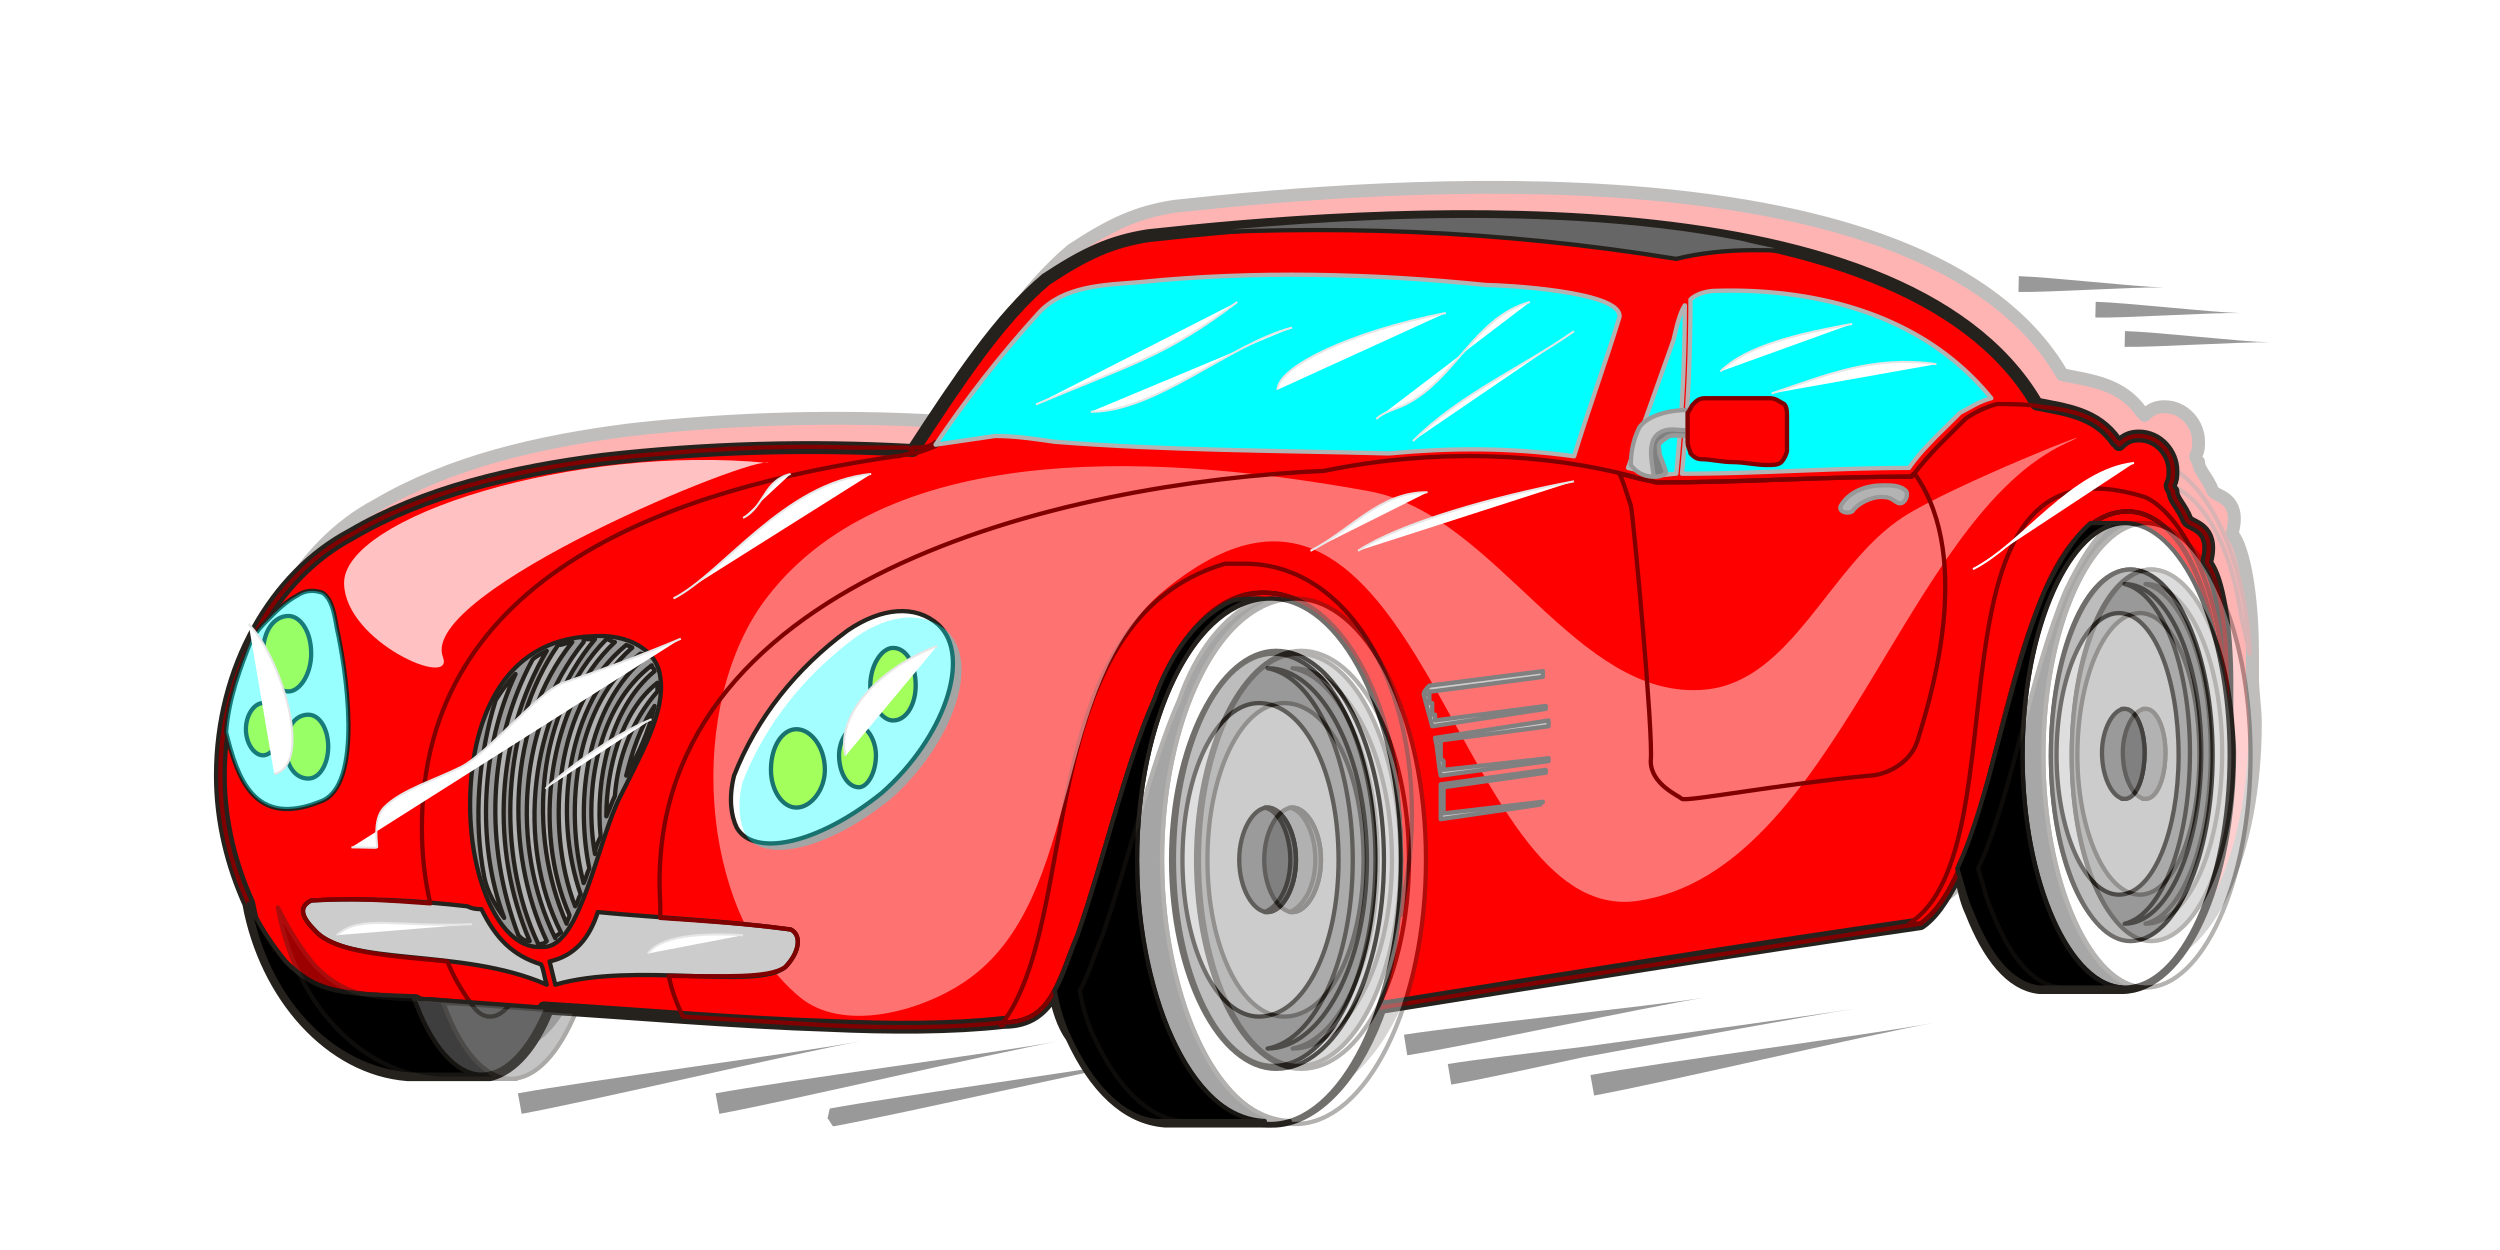
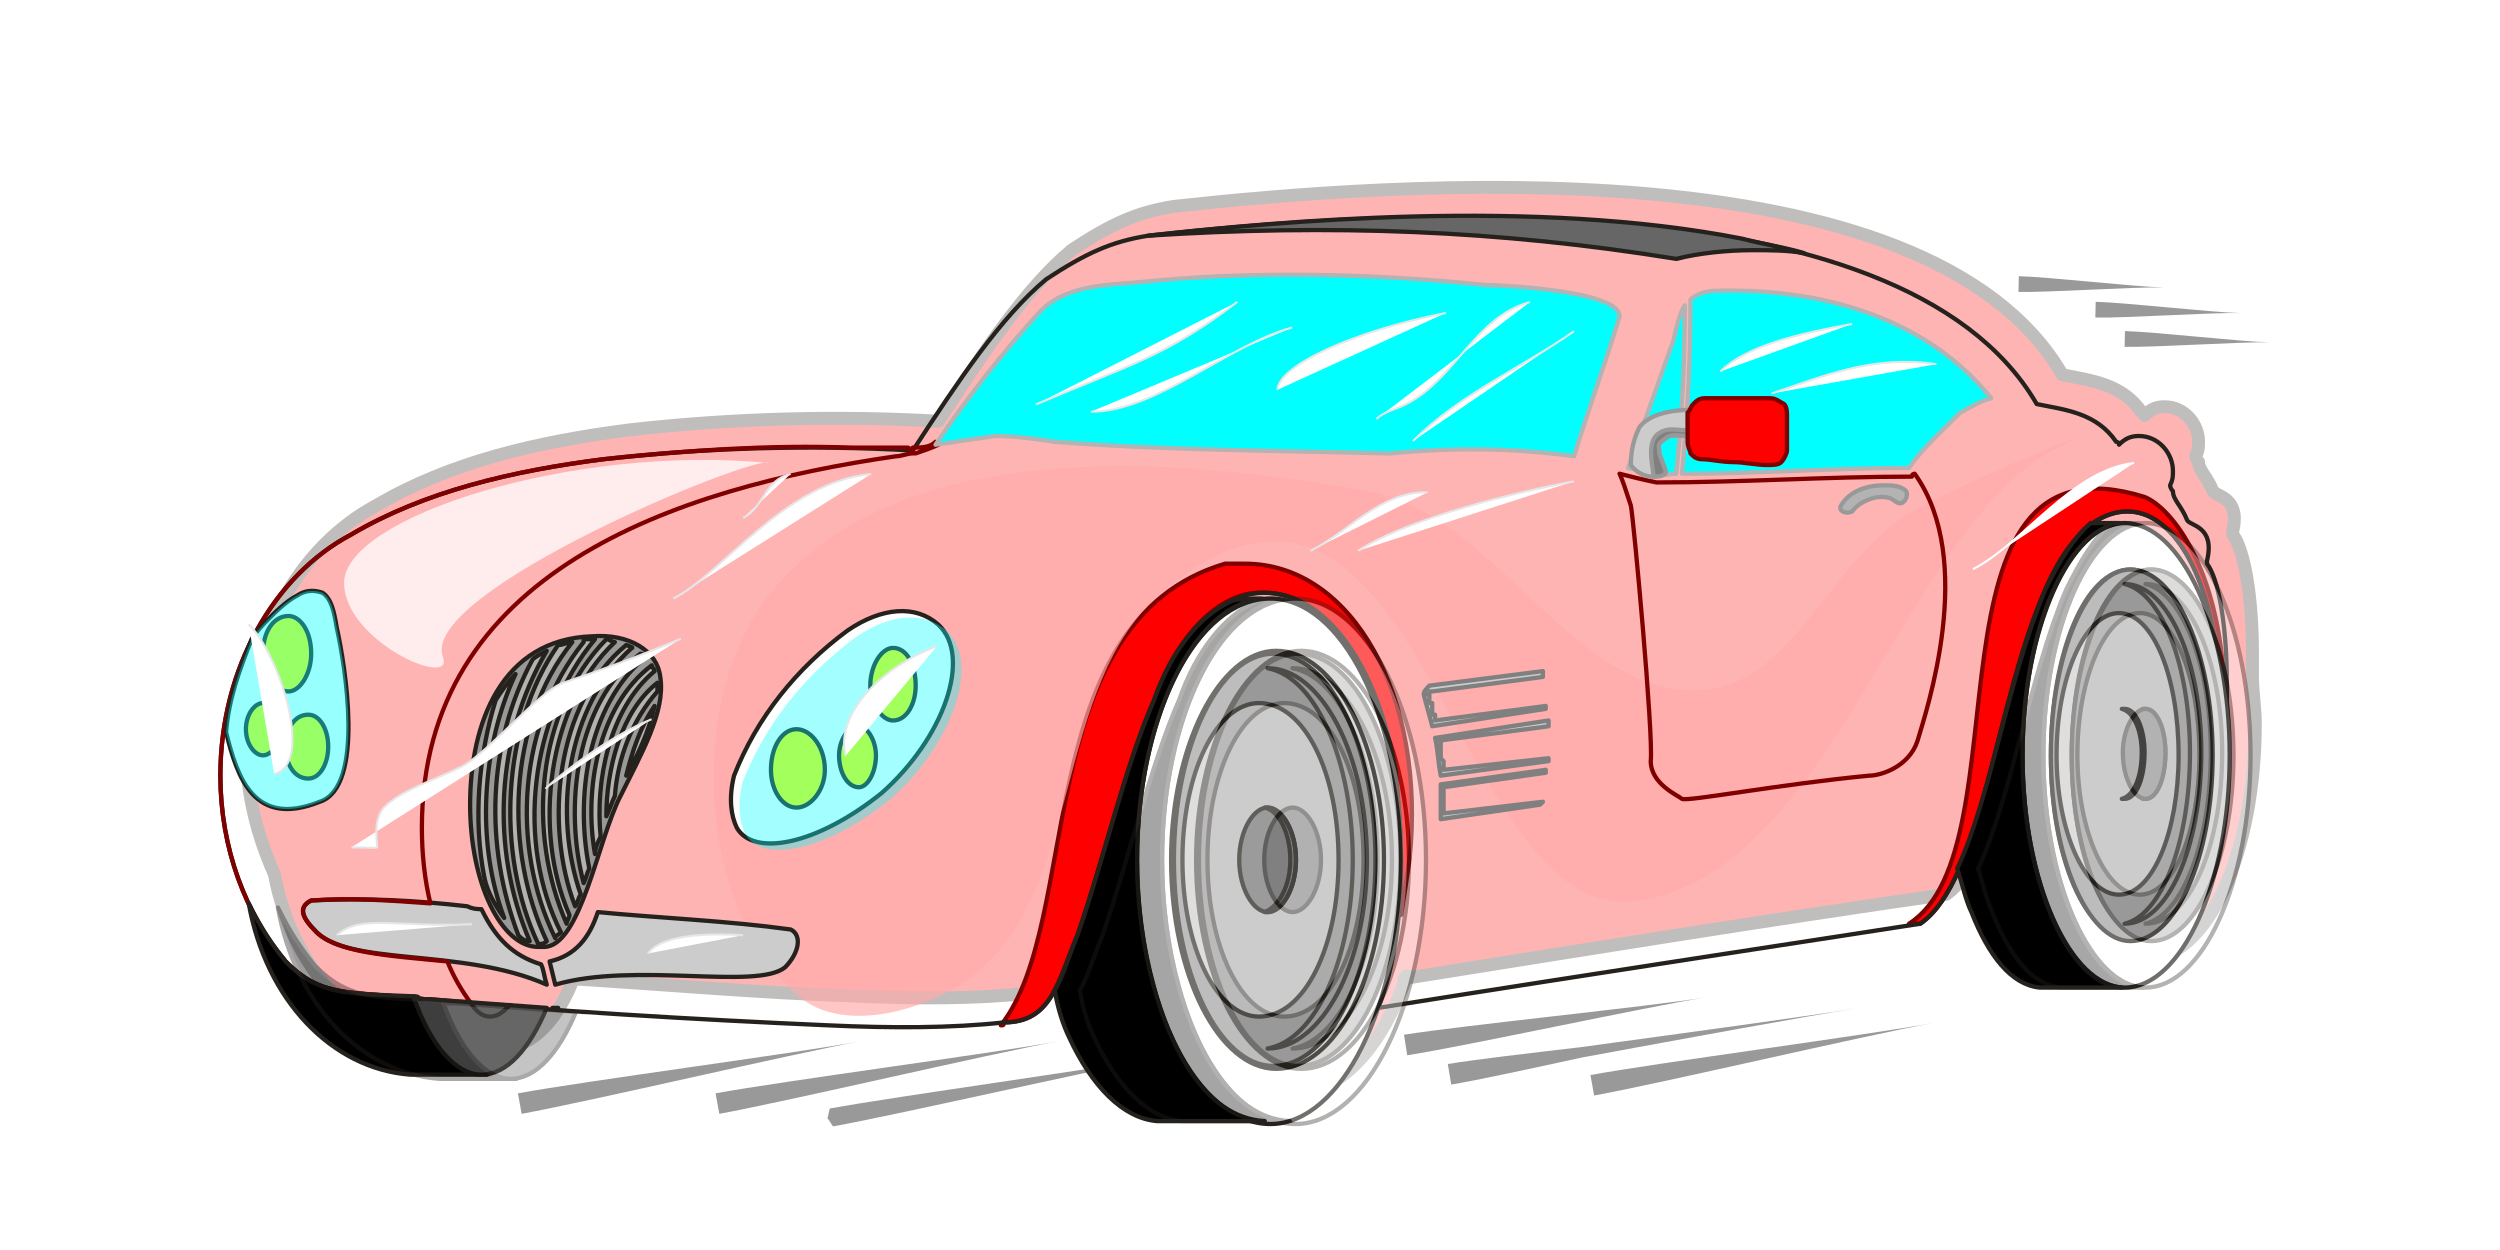
<svg xmlns="http://www.w3.org/2000/svg" viewBox="0 0 1200 600">
  <defs>
    <filter id="l" color-interpolation-filters="sRGB">
      <feGaussianBlur stdDeviation="5" result="fbSourceGraphic" />
      <feGaussianBlur stdDeviation=".01" in="SourceGraphic" result="result1" />
      <feComposite in2="result1" operator="arithmetic" in="fbSourceGraphic" k2=".5" k3=".5" result="result2" />
      <feBlend in2="fbSourceGraphic" result="result3" />
    </filter>
    <filter id="f" color-interpolation-filters="sRGB">
      <feGaussianBlur stdDeviation="2 2" result="blur" />
    </filter>
    <filter id="h" color-interpolation-filters="sRGB">
      <feGaussianBlur stdDeviation="2 2" result="blur" />
    </filter>
    <filter id="c" color-interpolation-filters="sRGB">
      <feGaussianBlur stdDeviation="5" result="fbSourceGraphic" />
      <feGaussianBlur stdDeviation=".01" in="SourceGraphic" result="result1" />
      <feComposite in2="result1" operator="arithmetic" in="fbSourceGraphic" k2=".5" k3=".5" result="result2" />
      <feBlend in2="fbSourceGraphic" result="result3" />
    </filter>
    <filter id="a" x="-.017" width="1.035" y="-.039" height="1.077" color-interpolation-filters="sRGB">
      <feGaussianBlur stdDeviation="6.994" />
    </filter>
    <filter id="m" color-interpolation-filters="sRGB">
      <feGaussianBlur stdDeviation="5" result="fbSourceGraphic" />
      <feGaussianBlur stdDeviation=".01" in="SourceGraphic" result="result1" />
      <feComposite in2="result1" operator="arithmetic" in="fbSourceGraphic" k2=".5" k3=".5" result="result2" />
      <feBlend in2="fbSourceGraphic" result="result3" />
    </filter>
    <filter id="g" color-interpolation-filters="sRGB">
      <feGaussianBlur stdDeviation="2 2" result="blur" />
    </filter>
    <filter id="k" color-interpolation-filters="sRGB">
      <feGaussianBlur stdDeviation="5" result="fbSourceGraphic" />
      <feGaussianBlur stdDeviation=".01" in="SourceGraphic" result="result1" />
      <feComposite in2="result1" operator="arithmetic" in="fbSourceGraphic" k2=".5" k3=".5" result="result2" />
      <feBlend in2="fbSourceGraphic" result="result3" />
    </filter>
    <filter id="e" color-interpolation-filters="sRGB">
      <feGaussianBlur stdDeviation="5" result="fbSourceGraphic" />
      <feGaussianBlur stdDeviation=".01" in="SourceGraphic" result="result1" />
      <feComposite in2="result1" operator="arithmetic" in="fbSourceGraphic" k2=".5" k3=".5" result="result2" />
      <feBlend in2="fbSourceGraphic" result="result3" />
    </filter>
    <filter id="d" color-interpolation-filters="sRGB">
      <feGaussianBlur stdDeviation="5" result="fbSourceGraphic" />
      <feGaussianBlur stdDeviation=".01" in="SourceGraphic" result="result1" />
      <feComposite in2="result1" operator="arithmetic" in="fbSourceGraphic" k2=".5" k3=".5" result="result2" />
      <feBlend in2="fbSourceGraphic" result="result3" />
    </filter>
    <filter id="j" color-interpolation-filters="sRGB">
      <feGaussianBlur stdDeviation="2 2" result="blur" />
    </filter>
    <filter id="i" color-interpolation-filters="sRGB">
      <feGaussianBlur stdDeviation="2 2" result="blur" />
    </filter>
    <filter id="b" color-interpolation-filters="sRGB">
      <feGaussianBlur stdDeviation="2 2" result="blur" />
    </filter>
  </defs>
  <g transform="translate(75.551 -364.51)" opacity=".293" filter="url(#a)" fill="red" stroke-linecap="round" stroke-linejoin="round">
    <path d="M166.49 866.29h-34.056c-36.781-2.787-68.113-37.624-76.286-82.216-8.174-18.115-13.623-39.018-13.623-61.314 0-51.559 25.883-96.151 62.664-115.66 35.419-20.902 77.649-30.657 121.24-36.231 49.04-5.574 99.444-6.968 148.49-4.18 21.796-33.444 42.23-64.101 64.026-82.216 19.072-12.542 31.332-18.116 49.04-20.903 102.17-11.148 361-32.05 426.39 80.823 13.623 2.787 28.607 4.181 38.143 18.115 0 0 1.363 0 1.363 1.394 2.724-2.787 5.449-4.18 9.536-4.18 9.535 0 16.347 8.36 16.347 16.722 0 2.787 0 4.18-1.363 6.967 0 0 0 1.393 1.363 2.787 0 4.18 4.086 6.968 6.81 13.935 1.363 2.787 13.624 2.787 9.537 19.509v1.393c5.449 6.968 9.535 29.263 9.535 57.133v11.148c0 6.968 1.363 15.328 1.363 22.296 0 62.708-23.158 112.87-51.766 112.87h-39.506c-13.623-1.393-24.52-15.327-32.694-36.23-2.724-5.574-4.086-12.541-5.449-20.902-5.449 9.754-10.898 20.902-19.072 26.476-87.184 12.54-173.01 26.476-260.19 40.41l1.363-1.393c-10.898 32.05-29.97 54.346-50.403 55.74-2.725.03-4.087.136-6.812 0h-46.317c-19.072-1.393-34.056-16.722-44.954-40.411-4.086-5.574-6.81-13.935-8.173-22.296-5.45 9.755-12.26 15.328-24.521 15.328-24.521 2.787-54.49 2.787-84.46 1.393-43.592-1.393-91.271-5.574-136.23-8.36l1.362 1.393c-6.811 16.722-16.347 27.87-27.245 30.657h-5.449" stroke="#25221e" stroke-width="6.196" />
-     <path d="M853.07 793.83c57.215-36.231 1.362-239.68 113.07-204.84 13.623 5.574 35.419 34.837 38.143 89.183-1.362-5.574-2.724-12.541-4.087-18.115-5.449-37.624-21.796-64.101-42.23-64.101-16.347 0-29.97 15.328-39.505 37.624-24.52 55.74-29.97 139.35-59.939 160.25h-5.449zM606.5 719.98c-9.536-48.772-34.056-85.003-62.664-85.003-21.796-1.393-42.23 20.902-53.128 51.559-13.623 30.657-24.521 78.036-36.781 112.87-9.536 22.296-12.26 41.805-35.419 41.805 0 1.393 0 1.393-1.362 1.393 39.505-50.166 13.623-193.7 107.62-221.57h9.536c51.766 0 87.184 64.101 79.01 142.14-1.362 9.755-2.724 18.115-4.086 26.476v-26.476c0-15.328-1.363-29.263-2.725-43.198z" stroke="maroon" stroke-width="2.065" />
  </g>
  <path d="M397.083 536.748c.426-.078 2.489 3.988 2.915 3.91 32.254-5.895 128.232-27.883 160.487-33.78-32.255 5.897-129.805 19.285-162.06 25.18-.425.079-.916 4.612-1.342 4.69z" fill="#999" fill-rule="evenodd" />
  <g fill="red" stroke-linecap="round" stroke-linejoin="round">
-     <path d="M229.742 515.836h-34.056c-36.781-2.787-68.113-37.624-76.286-82.216-8.174-18.115-13.623-39.018-13.623-61.314 0-51.559 25.883-96.15 62.664-115.66 35.419-20.902 77.649-30.657 121.24-36.23 49.04-5.575 99.445-6.968 148.49-4.181 21.796-33.444 42.23-64.101 64.026-82.216 19.072-12.541 31.332-18.115 49.04-20.902 102.17-11.148 361-32.05 426.39 80.823 13.624 2.787 28.608 4.18 38.144 18.115 0 0 1.362 0 1.362 1.393 2.724-2.787 5.449-4.18 9.536-4.18 9.536 0 16.347 8.36 16.347 16.722 0 2.787 0 4.18-1.362 6.967 0 0 0 1.394 1.362 2.787 0 4.18 4.087 6.968 6.811 13.935 1.362 2.787 13.623 2.787 9.536 19.51v1.393c5.449 6.967 9.536 29.263 9.536 57.133v11.148c0 6.967 1.362 15.328 1.362 22.296 0 62.707-23.158 112.87-51.766 112.87H978.99c-13.623-1.394-24.521-15.328-32.694-36.231-2.725-5.574-4.087-12.541-5.45-20.902-5.448 9.754-10.897 20.902-19.071 26.476-87.184 12.54-173.01 26.476-260.19 40.41l1.362-1.393c-10.898 32.05-29.97 54.346-50.403 55.74-2.725.031-4.087.136-6.811 0h-46.317c-19.072-1.393-34.056-16.722-44.954-40.41-4.087-5.575-6.812-13.936-8.174-22.297-5.449 9.755-12.26 15.328-24.52 15.328-24.522 2.787-54.49 2.787-84.46 1.394-43.593-1.394-91.272-5.574-136.23-8.361l1.361 1.393c-6.811 16.722-16.347 27.87-27.245 30.657h-5.449" stroke="#25221e" stroke-width="6.196" />
    <path d="M916.322 443.376c57.215-36.23 1.362-239.68 113.07-204.84 13.623 5.574 35.42 34.837 38.143 89.183-1.362-5.574-2.724-12.54-4.087-18.115-5.449-37.624-21.796-64.1-42.23-64.1-16.347 0-29.97 15.327-39.505 37.623-24.52 55.74-29.97 139.35-59.939 160.25h-5.449zM669.752 369.526c-9.536-48.772-34.056-85.003-62.664-85.003-21.796-1.393-42.23 20.902-53.128 51.56-13.623 30.656-24.52 78.035-36.78 112.87-9.537 22.295-12.26 41.804-35.42 41.804 0 1.394 0 1.394-1.362 1.394 39.505-50.166 13.623-193.7 107.62-221.57h9.536c51.766 0 87.184 64.1 79.01 142.14-1.361 9.754-2.724 18.115-4.086 26.476V412.72c0-15.328-1.362-29.263-2.725-43.198z" stroke="maroon" stroke-width="2.065" />
  </g>
  <path d="M383.73 478.48c20.416 17.151 57.59 7.515 79.646-7.47 58.04-39.436 40.317-142.254 95.469-187.615 124.233-102.179 137.758 162.361 227.343 149.001 95.735-14.277 127.496-184.332 206.079-219.914 24.377-11.038-54.388 20.045-78.583 35.582-35.424 22.749-53.316 79.1-95.238 82.95-62.175 5.71-99.86-84.072-161.29-95.239-96.159-17.479-228.973-26.601-288.787 50.692-39.297 50.78-33.802 150.71 15.36 192.012z" opacity=".671" fill="#faa" />
  <path d="M977.622 193.946c13.623 2.787 28.607 4.18 38.143 18.115 0 0 1.362 0 1.362 1.394 2.725-2.787 5.45-4.18 9.536-4.18 9.536 0 16.347 8.36 16.347 16.721 0 2.787 0 4.18-1.362 6.968 0 0 0 1.393 1.362 2.787 0 4.18 4.087 6.967 6.812 13.935 1.362 2.787 13.623 2.787 9.535 19.509v1.393c5.45 6.968 9.536 29.263 9.536 57.133v11.148c-1.362-9.754-2.724-19.509-5.449-29.263-5.449-37.624-21.796-64.1-42.23-64.1-16.347 0-29.97 15.327-39.505 37.623-24.52 55.74-29.97 139.35-59.939 160.25-35.419 5.574-155.3 23.69-260.19 40.411 8.174-20.902 10.898-44.592 10.898-71.068 0-15.328-1.362-29.263-2.724-43.198-8.174-48.772-32.694-85.003-62.664-85.003-21.796 0-42.23 20.902-53.128 51.56-13.623 30.656-24.521 78.035-36.781 112.87-9.536 22.295-12.26 41.804-35.42 41.804-24.52 2.787-54.49 2.787-84.46 1.394-64.025-2.787-134.86-6.968-193.44-12.541-35.418-4.18-49.04 0-66.75-18.115-19.072-22.296-31.332-54.346-31.332-89.183 0-51.56 25.883-96.151 62.664-115.66 35.419-20.902 77.649-30.657 121.24-36.231 49.04-5.574 99.445-6.968 148.49-4.18 21.796-33.445 42.23-64.102 64.026-82.217 19.072-12.54 31.332-18.115 49.04-20.902 102.17-11.148 361-32.05 426.39 80.823z" fill="none" stroke="#25221e" stroke-width="2.065" stroke-linecap="round" stroke-linejoin="round" />
  <path d="M149.37 432.226c25.883-1.393 50.403 0 74.924 2.787 2.725 1.394 5.45 1.394 6.812 1.394 6.81 13.935 14.985 22.296 28.607 26.476 1.362 2.787 1.362 5.574 2.724 9.754-40.868-18.115-96.72-8.36-111.7-26.476-6.811-6.967-6.811-11.148-1.362-13.935zM379.592 446.166c-29.97-4.18-64.026-5.574-92.633-8.36-4.087 12.54-10.898 20.901-23.158 23.688l2.725 11.148c38.143-11.148 96.72 2.787 110.34-8.36 6.811-6.968 8.173-15.329 2.724-18.116z" fill="#ccc" stroke="#25221e" stroke-width="2.065" stroke-linecap="round" stroke-linejoin="round" />
  <path d="M261.072 454.526h-2.724c-17.71 0-32.694-30.657-32.694-68.28 0-39.019 14.985-79.43 58.577-80.824 17.709-1.393 31.332 6.968 32.694 19.51 2.724 16.721-9.536 37.623-19.072 57.132-10.898 20.902-19.072 72.462-36.781 72.462z" fill="#999" stroke="#25221e" stroke-width="2.065" stroke-linecap="round" stroke-linejoin="round" />
  <path d="M450.432 213.446c-2.724 1.394-6.811 2.787-10.898 4.18h-1.362c-2.724 0-5.449 1.394-8.173 1.394-106.26 15.328-227.5 55.74-227.5 178.37 0 12.541 1.362 25.083 4.086 36.231-19.072-1.393-38.143-2.787-57.215-1.393-5.449 2.787-5.449 6.967 1.363 13.935 9.535 11.148 35.419 12.54 64.026 15.328 2.724 6.967 6.81 13.935 10.898 19.509-8.174 0-14.985-1.394-21.796-1.394-35.42-4.18-49.041 0-66.751-18.115-19.072-22.296-31.332-54.346-31.332-89.183 0-51.559 25.883-96.15 62.664-115.66 35.419-20.902 77.649-30.657 121.24-36.23 39.505-4.181 79.01-6.968 118.52-5.575h27.244c1.363 0 1.363 1.394 2.725 1.394v-1.394c4.087 0 8.173 0 10.898-2.787v1.394h1.362z" fill="none" stroke="maroon" stroke-width="2.065" stroke-linecap="round" stroke-linejoin="round" />
-   <path d="M980.342 195.336c13.623 1.394 27.245 4.18 35.42 16.722 0 0 1.361 0 1.361 1.394 2.725-2.787 5.45-4.18 9.536-4.18 9.536 0 16.347 8.36 16.347 16.721 0 2.787 0 4.18-1.362 6.968 0 0 0 1.393 1.362 2.787 0 4.18 4.087 6.967 6.812 13.935 1.362 2.787 13.623 2.787 9.535 19.509v1.393c5.45 6.968 9.536 29.263 9.536 57.133v11.148c-1.362-9.754-2.724-19.509-5.449-29.263-5.449-37.624-21.796-64.1-42.23-64.1-16.347 0-29.97 15.327-39.505 37.623-24.52 55.74-29.97 139.35-59.939 160.25-35.419 5.574-155.3 23.69-260.19 40.411 8.174-20.902 10.898-44.592 10.898-71.068 0-15.328-1.362-29.263-2.724-43.198-8.174-48.772-32.694-85.003-62.664-85.003-21.796 0-42.23 20.902-53.128 51.56-13.623 30.656-24.521 78.035-36.781 112.87-9.536 22.295-12.26 41.804-35.42 41.804-24.52 2.787-54.49 2.787-84.46 1.394l-69.474-4.18c-2.725-5.575-5.45-12.542-6.812-19.51 25.883 0 47.68 1.394 55.852-4.18 6.812-6.968 8.174-15.328 2.725-18.115-20.434-2.787-42.23-4.18-62.664-5.574v-6.968c-9.536-156.07 194.8-202.06 318.77-207.63 54.49-11.148 106.26-8.36 148.49 2.787 2.724 1.394 6.811 1.394 10.898 2.787 42.23 0 80.373-2.787 122.6-2.787 9.536-12.54 17.709-19.509 25.883-27.87 4.087-2.787 9.536-5.574 14.985-6.967 6.811 0 14.985 0 21.796 1.393z" fill="none" stroke="maroon" stroke-width="2.065" stroke-linecap="round" stroke-linejoin="round" />
  <path d="M127.574 298.456c4.087-4.18 9.536-9.754 14.985-12.54 4.087-2.788 8.174-2.788 12.26-1.394 4.087 2.787 5.45 8.36 6.812 16.722 4.086 18.115 13.623 76.642-8.174 83.61-31.332 12.54-39.505-11.148-44.954-33.444 1.362-16.722 6.811-30.657 12.26-44.592 2.725-4.18 5.449-6.968 6.811-8.361z" fill="#fff" stroke="#25221e" stroke-width="2.065" stroke-linecap="round" stroke-linejoin="round" />
  <path d="M477.672 209.266c9.536 0 19.072 1.394 28.607 2.787 53.128 4.18 106.26 4.18 159.38 5.574h1.363c29.97-2.787 58.577-2.787 88.547 1.394 6.81-22.296 14.985-44.592 21.796-66.888 1.362-12.541-57.215-15.328-64.026-15.328-54.49-5.574-111.7-6.968-166.2-1.394-16.347 1.394-36.781 1.394-49.041 15.328-17.71 19.51-34.056 40.411-49.041 62.707l28.607-4.18z" fill="#0ff" stroke="#b3b3b3" stroke-width="2.065" stroke-linecap="round" stroke-linejoin="round" />
  <path d="M777.372 227.386c1.362 2.787 2.725 6.968 5.45 15.328 1.361 6.968 10.897 110.09 9.535 122.63 0 11.148 13.623 16.722 14.985 18.115 2.725 1.394 46.317-6.967 89.909-11.148 5.449 0 19.072-4.18 23.158-16.722 4.087-13.935 28.607-86.396-1.362-128.2 0 0-1.362 0-1.362 1.394-42.23 0-80.373 2.787-122.6 2.787-6.812-1.394-12.26-2.787-17.71-4.18z" fill="none" stroke="maroon" stroke-width="2.065" stroke-linecap="round" stroke-linejoin="round" />
  <path d="M551.232 113.116c62.664-6.967 185.27-18.115 284.71 1.394 10.898 2.787 20.434 4.18 29.97 6.967-8.173-1.393-16.347-1.393-24.52-1.393-12.26 0-25.884 1.393-36.782 4.18-85.822-13.935-166.2-16.722-253.38-11.148z" fill="#666" stroke="#25221e" stroke-width="2.065" stroke-linecap="round" stroke-linejoin="round" />
  <path d="M686.102 329.106l54.49-6.967v2.787l-53.128 6.967h-1.362v1.394h-1.362 1.362v4.18h1.362v5.574h1.362v2.787l53.128-6.967v1.393l-54.49 8.361c-1.362-5.574-2.724-9.754-4.086-15.328 0-1.393 1.362-2.787 2.724-4.18zm57.215 16.722v2.787l-53.128 6.968h1.362V363.944l1.363 1.393v4.181l50.403-5.574v1.393l-51.766 6.968c-1.363-6.968-1.363-12.541-2.725-18.115zm-1.362 23.69v1.393l-49.041 6.967V390.42l47.679-5.574-1.362 1.393-47.68 6.968v-16.722z" fill="#ccc" stroke="gray" stroke-width="2.065" stroke-linecap="round" stroke-linejoin="round" />
  <path d="M138.472 295.666c5.45 0 10.898 6.968 10.898 18.115 0 9.755-5.449 18.115-10.898 18.115-6.811 0-12.26-8.36-12.26-18.115 0-11.148 5.45-18.115 12.26-18.115zM148.008 343.046c5.45 0 9.536 6.968 9.536 15.328 0 8.361-4.087 15.328-9.536 15.328-6.811 0-10.898-6.967-10.898-15.328 0-8.36 4.087-15.328 10.898-15.328zM126.212 337.476c4.087 0 8.174 5.574 8.174 12.541 0 6.968-4.087 12.541-8.174 12.541s-8.173-5.574-8.173-12.54c0-6.968 4.087-12.542 8.173-12.542z" fill="#ff0" stroke="#25221e" stroke-width="2.065" stroke-linecap="round" stroke-linejoin="round" />
  <path d="M406.832 302.636c16.347-11.148 32.694-12.54 43.592-2.787 16.347 15.328 2.725 54.346-27.245 80.823-31.332 25.083-61.302 30.657-69.475 16.722-2.724-5.574-4.087-13.935-1.362-25.083 10.898-27.87 29.97-51.559 54.49-69.675z" fill="#fff" stroke="#25221e" stroke-width="2.065" stroke-linecap="round" stroke-linejoin="round" />
  <path d="M382.312 350.016c6.812 0 13.623 8.361 13.623 19.51 0 9.754-6.811 18.114-13.623 18.114-6.811 0-12.26-8.36-12.26-18.115 0-11.148 5.45-19.509 12.26-19.509zM412.282 348.616c4.087 0 8.174 6.968 8.174 13.935 0 8.361-4.087 15.328-8.174 15.328-5.449 0-9.536-6.967-9.536-15.328 0-6.967 4.087-13.935 9.536-13.935z" fill="#ff0" stroke="#25221e" stroke-width="2.065" stroke-linecap="round" stroke-linejoin="round" />
  <path d="M902.702 238.536c5.45 0 5.45 1.394 8.174 2.787 2.724 1.394 5.449-2.787 4.087-5.574-2.725-2.787-6.812-2.787-10.898-2.787-8.174 0-16.347 2.787-20.434 9.755-1.363 2.787 2.724 4.18 5.449 2.787 2.724-4.18 9.535-6.968 13.623-6.968z" fill="#b3b3b3" stroke="#999" stroke-width="2.065" stroke-linecap="round" stroke-linejoin="round" />
  <path d="M258.352 453.136c-20.434-43.198-17.709-104.51 9.536-143.53 2.725 0 4.087-1.393 6.811-1.393-31.332 39.018-32.694 100.33-12.26 143.53-1.362 1.393-2.724 1.393-4.086 1.393zm-4.087-1.393c-2.724 0-4.086-1.394-5.449-2.787-16.347-43.198-14.985-91.97 6.812-132.38 1.362-1.394 4.087-2.787 6.811-4.18-24.521 41.804-27.245 94.756-8.173 139.35zm-12.26-11.148c-4.086-5.574-8.173-12.541-9.535-19.51-5.45-27.87-2.725-58.526 5.449-85.002 2.724-4.18 5.449-8.361 9.535-12.541-16.347 34.837-19.072 80.823-5.449 117.05zm38.143-133.78h5.45c-31.333 37.624-38.144 97.544-16.348 140.74-1.362 1.393-2.724 1.393-2.724 2.787-21.796-44.592-17.71-103.12 13.623-142.14zm10.898 0c1.363 0 2.725 1.393 4.087 1.393-32.694 30.657-39.505 90.577-21.796 130.99 0 1.394-1.362 2.787-1.362 4.18-19.072-43.197-14.985-101.72 19.072-136.56zm9.536 2.787s4.087 1.393 2.725 1.393c-31.332 27.87-38.143 79.43-24.521 118.45-1.362 1.394-1.362 4.18-2.725 5.574-14.985-39.018-9.536-97.544 24.521-125.41zm6.812 4.18c1.362 0 2.724 1.394 2.724 1.394-28.607 23.689-34.056 68.28-27.245 101.72-1.362 2.787-1.362 4.18-2.724 6.967-9.536-36.23-4.087-86.396 27.245-110.09zm5.449 5.574c0 1.394 1.362 1.394 1.362 2.787-21.796 18.115-28.607 52.953-25.883 79.43-1.362 2.786-2.725 5.573-2.725 8.36-5.449-30.657 1.363-71.068 27.245-90.577zm2.724 8.361v4.18c-12.26 13.936-19.072 32.05-20.434 50.167-1.362 2.787-2.724 6.967-4.087 9.754 0-22.296 6.812-50.166 24.521-64.1zm-1.362 11.148c-2.725 12.541-8.174 23.69-13.623 33.444 2.724-11.148 6.811-23.689 13.623-33.444z" fill="#b3b3b3" stroke="#25221e" stroke-width="2.065" stroke-linecap="round" stroke-linejoin="round" />
  <path d="M803.252 163.286c1.363-5.574 2.725-12.54 5.45-16.722 0 26.476-1.363 52.953-4.088 80.823-2.724 0-8.173 1.394-10.898 0l-12.26-2.787zm8.174-19.509c2.724-2.787 8.173-4.18 12.26-4.18 47.679-1.394 99.445 11.148 132.14 51.559-5.45 1.393-9.536 4.18-14.985 6.967-8.174 8.361-17.71 16.722-24.521 26.476-35.42 0-72.2 2.787-108.98 2.787a858.856 858.856 0 004.087-83.61z" fill="#0ff" stroke="#b3b3b3" stroke-width="2.065" stroke-linecap="round" stroke-linejoin="round" />
  <path d="M818.242 193.946h27.246c2.725 0 4.087 0 5.45 1.394 1.362 1.393 2.724 4.18 2.724 5.574v6.967c-1.362 1.394-1.362 4.18-1.362 6.968 0 1.393 0 2.787-1.363 4.18-1.362 1.394-4.087 1.394-5.449 1.394-5.449 0-10.898 0-14.985-1.394-4.087 0-8.173 0-13.623-1.393-1.362 0-2.724 0-4.087-1.394 0-1.393-1.362-2.787-1.362-4.18v-6.968c1.362-1.393 1.362-2.787 1.362-5.574 0-1.393 0-2.787 1.363-4.18 1.362-1.394 2.724-1.394 4.086-1.394z" fill="none" stroke="#25221e" stroke-width="2.065" stroke-linecap="round" stroke-linejoin="round" />
  <path d="M799.162 227.386c-5.449 2.787-12.26 1.394-16.347-4.18 0-6.968 1.362-12.541 4.087-18.115 4.087-5.574 13.623-8.361 24.521-8.361 0 1.393-1.362 1.393-1.362 1.393v11.148c-4.087 0-8.174-1.393-10.898 1.394-4.087 2.787-2.725 2.787-2.725 6.967 1.363 4.18 4.087 9.755 2.725 9.755z" fill="#ccc" stroke="#999" stroke-width="2.065" stroke-linecap="round" stroke-linejoin="round" />
  <path d="M799.162 227.386c-1.362 1.394-4.087 1.394-5.449 1.394 0-4.18-4.087-16.722 2.725-20.902 4.087-2.787 8.173-1.394 12.26-1.394h1.362v2.787c-4.087 0-8.174-1.393-10.898 1.394-4.087 2.787-2.725 2.787-2.725 6.967 1.363 4.18 4.087 9.755 2.725 9.755z" fill="gray" stroke="#999" stroke-width="2.065" stroke-linecap="round" stroke-linejoin="round" />
  <path d="M818.242 191.156h31.332c2.725 0 4.087 1.394 6.812 2.787 1.362 1.394 1.362 4.18 1.362 5.574v16.722c0 1.394-1.362 4.18-2.725 5.574-1.362 1.394-4.087 1.394-6.811 1.394-5.45 0-10.898-1.394-16.347-1.394-5.45 0-10.898-1.393-14.985-1.393-2.725 0-4.087-1.394-5.45-2.787 0-1.394-1.361-2.787-1.361-5.574V198.124c1.362-1.394 1.362-2.787 2.724-4.18 1.362-1.394 2.725-2.788 5.45-2.788z" fill="red" stroke="maroon" stroke-width="2.065" stroke-linecap="round" stroke-linejoin="round" />
  <g stroke="#25221e" stroke-width="2.065" stroke-linecap="round" stroke-linejoin="round">
    <path d="M198.412 478.216c8.174 22.296 19.072 36.231 32.694 37.624H197.05c-38.143-2.787-69.475-36.23-77.65-82.216 5.45 11.148 10.899 19.51 17.71 27.87 16.347 16.722 29.97 15.328 61.3 16.722zm35.42 37.624h-1.363 1.362z" />
    <path d="M262.442 483.786c-8.173 19.51-19.072 32.05-31.332 32.05-12.26 0-24.52-13.935-32.694-37.624 1.363 0 2.725 0 2.725 1.394h5.449-1.362zm2.725 0h2.724-1.362" fill="#666" />
  </g>
  <path d="M428.632 310.996c6.812 0 10.898 8.361 10.898 18.115 0 8.361-4.087 16.722-10.898 16.722-5.449 0-10.898-8.36-10.898-16.722 0-9.754 5.45-18.115 10.898-18.115z" fill="#ff0" stroke="#25221e" stroke-width="2.065" stroke-linecap="round" stroke-linejoin="round" />
  <g stroke="#25221e" stroke-width="2.065" stroke-linecap="round" stroke-linejoin="round">
    <path d="M609.812 287.306c34.056 0 62.664 55.74 62.664 125.41 0 69.675-28.607 126.81-62.664 126.81-35.419 0-64.026-57.133-64.026-126.81 0-69.675 28.607-125.41 64.026-125.41z" fill="#fff" />
    <path d="M612.532 312.386c28.607 0 51.766 45.985 51.766 100.33 0 55.74-23.158 100.33-51.766 100.33-27.245 0-50.403-44.592-50.403-100.33 0-54.346 23.158-100.33 50.403-100.33z" fill="none" />
    <path d="M611.172 313.786c27.245 0 49.041 44.592 49.041 98.938 0 54.346-21.796 98.938-49.04 98.938-25.884 0-47.68-44.592-47.68-98.938 0-54.346 21.796-98.938 47.68-98.938z" fill="#999" />
    <path d="M608.452 320.746c25.883 0 47.68 41.805 47.68 91.97 0 50.166-21.797 90.577-47.68 90.577 23.158-4.18 40.868-43.198 40.868-90.577s-17.709-87.79-40.868-91.97z" fill="none" />
    <path d="M604.362 337.476c21.796 0 38.143 33.444 38.143 75.25 0 41.804-16.347 75.248-38.143 75.248-20.434 0-36.78-33.444-36.78-75.249 0-41.805 16.346-75.249 36.78-75.249z" fill="#ccc" />
    <path d="M608.452 387.636c6.812 0 13.623 11.148 13.623 25.083 0 13.935-6.811 25.083-13.623 25.083-6.811 0-13.623-11.148-13.623-25.083 0-13.935 6.812-25.083 13.623-25.083z" fill="gray" />
    <path d="M608.452 387.636c6.812 0 13.623 11.148 13.623 25.083 0 13.935-6.811 25.083-13.623 25.083h-1.362c6.811-2.787 12.26-12.54 12.26-25.083 0-12.54-5.449-23.689-12.26-25.083h1.362z" fill="none" />
    <path d="M590.742 288.696c2.725-1.393 9.536-1.393 14.985-1.393-32.694 2.787-59.939 58.527-59.939 125.41 0 20.902 2.725 41.805 8.174 61.314 6.811 25.083 23.158 62.707 53.128 64.1H555.324c-16.347-1.393-31.332-16.721-42.23-40.41-2.725-5.574-5.45-13.935-6.812-22.296 4.087-6.968 6.812-16.722 10.898-26.476 12.26-34.837 23.158-82.216 36.781-112.87 8.174-23.69 21.796-40.411 36.781-47.38z" />
  </g>
  <g stroke="#25221e" stroke-width="2.065" stroke-linecap="round" stroke-linejoin="round">
    <path d="M1019.852 251.076c27.245 0 50.403 50.166 50.403 111.48 0 61.314-23.158 111.48-50.403 111.48-25.883 0-49.04-50.166-49.04-111.48 0-61.314 23.157-111.48 49.04-111.48z" fill="#fff" />
    <path d="M1022.572 273.366c20.434 0 36.781 40.411 36.781 89.183 0 48.772-16.347 87.79-36.78 87.79-21.797 0-38.144-39.018-38.144-87.79 0-48.772 16.347-89.183 38.143-89.183z" fill="none" />
    <path d="M1022.572 273.366c21.796 0 39.505 40.411 39.505 89.183 0 48.772-17.709 89.183-39.505 89.183-20.434 0-38.143-40.41-38.143-89.183 0-48.772 17.71-89.183 38.143-89.183z" fill="#999" />
    <path d="M1019.852 280.336c20.434 0 36.781 36.231 36.781 80.823 0 45.985-16.347 82.216-36.78 82.216 17.708-4.18 31.331-39.018 31.331-82.216 0-41.805-13.623-76.642-31.332-80.823z" fill="none" />
    <path d="M1017.122 294.276c16.347 0 28.607 30.657 28.607 68.281 0 36.231-12.26 66.888-28.607 66.888s-29.97-30.657-29.97-66.888c0-37.624 13.623-68.28 29.97-68.28z" fill="#ccc" />
    <path d="M1019.852 340.256c5.45 0 9.536 9.755 9.536 20.902 0 12.541-4.087 22.296-9.536 22.296h-1.362c5.449-1.393 9.536-9.754 9.536-22.296 0-11.148-4.087-19.509-9.536-20.902h1.362z" fill="none" />
-     <path d="M1019.852 340.256c5.45 0 9.536 9.755 9.536 20.902 0 12.541-4.087 22.296-9.536 22.296s-10.898-9.754-10.898-22.296c0-11.148 5.45-20.902 10.898-20.902z" fill="gray" />
    <path d="M1003.502 251.076h13.623c-25.883 4.18-46.317 52.953-46.317 111.48 0 59.92 21.796 110.09 47.68 111.48H978.98c-13.623-1.393-24.52-15.328-32.694-36.23-2.724-5.575-4.087-12.542-6.811-20.903 16.347-34.837 24.52-91.97 42.23-133.78 6.811-13.935 13.623-25.083 21.796-32.05zm19.072 0z" />
  </g>
  <path d="M181.48 832.85c-2.724 2.787-5.449 5.574-9.536 5.574s-6.811-2.787-9.536-6.968" fill="none" stroke="#25221e" stroke-width="2.065" stroke-linecap="round" stroke-linejoin="round" filter="url(#b)" transform="translate(63.252 -350.454)" />
  <path d="M410.929 305.709c16.347-11.148 32.694-12.541 43.592-2.787 16.347 15.328 2.724 54.346-27.245 80.823-31.332 25.083-61.302 30.657-69.475 16.722-2.725-5.574-4.087-13.935-1.362-25.083 10.898-27.87 29.97-51.56 54.49-69.675z" opacity=".361" fill="#0ff" />
  <path d="M127.574 298.456c4.087-4.18 9.536-9.754 14.985-12.54 4.087-2.788 8.174-2.788 12.26-1.394 4.087 2.787 5.45 8.36 6.812 16.722 4.086 18.115 13.623 76.642-8.174 83.61-31.332 12.54-39.505-11.148-44.954-33.444 1.362-16.722 6.811-30.657 12.26-44.592 2.725-4.18 5.449-6.968 6.811-8.361z" opacity=".404" fill="#0ff" />
  <path d="M755.512 158.992c-25.447 17.802-54.692 30.094-77.308 52.71M734.428 144.935c-26.674 7.207-35.776 37.216-59.738 49.197-4.921 2.46-10.512 3.484-14.056 7.028M620.223 157.235c-30.55 8.055-65.073 40.41-96.635 40.41M593.868 144.935c-33.982 25.909-50.679 29.847-96.635 49.197" fill="#fff" stroke="#e6e6e6" />
  <path d="M368.971 222.244c-93.6-9.185-204.664 26.04-203.812 57.98.748 28.103 53.312 50.641 47.439 35.141-11.838-31.241 150.76-97.8 156.373-93.121z" opacity=".754" fill="#fff" />
  <path d="M929.456 174.805c-30.699-4.484-54.002 5.701-79.065 14.056M889.045 155.478c-24.926 4.507-50.773 10.361-63.252 22.84M694.017 150.206c-46.159 9.103-80.617 25.848-80.822 36.898M449.793 310.094c-27.966 10.607-48.804 33.193-43.925 52.71M119.329 299.552c14.723 14.417 31.847 66.904 12.299 72.037M326.803 306.58c-19.703 8.289-39.855 15.628-56.224 21.084-11.956 3.985-36.52 34.074-49.196 40.411-13.129 6.565-28.525 10.955-36.897 19.327-5.985 5.984-3.072 18.663-3.514 19.327-.302.453-4.689 0-12.3 0M418.167 227.515c-41.509 3.818-71.757 48.178-94.878 59.738M755.512 231.029c-38.32 7.227-83.748 20.106-103.663 33.383M685.232 236.3c-22.896-.331-37.293 18.647-56.224 28.112M312.747 345.234c-20.337 8.116-44.352 26.782-50.953 33.383" fill="#fff" stroke="#e6e6e6" />
  <path d="M1024.334 222.244c-29.89 3.257-53.81 39.204-77.308 50.953" fill="#fff" stroke="#fff" />
  <path d="M379.513 227.515c-12.807 2.84-12.635 15.98-22.84 21.084M356.672 448.897c-28.917-1.75-41.44 2.882-45.682 8.785M226.654 443.626c-37.185 1.576-53.582-4.963-65.01 5.271" fill="#fff" stroke="#e6e6e6" />
  <path d="M611.438 852.061l.783 4.939c28.815-4.569 114.477-23.212 143.291-27.78-28.814 4.568-116.042 13.335-144.857 17.903l.783 4.938z" fill="#999" fill-rule="evenodd" filter="url(#d)" transform="translate(63.252 -350.454)" />
  <path d="M632.522 866.117l.822 4.932c12.65-2.108 37.746-7.558 62.841-13.008l-.016.003c52.513-9.668 105.026-19.336 131.38-23.552-26.354 4.216-79.262 11.416-132.17 18.615l-.016.003c-25.506 2.984-51.012 5.968-63.663 8.076l.822 4.932z" fill="#999" fill-rule="evenodd" filter="url(#e)" transform="translate(63.252 -350.454)" />
  <path d="M764.297 520.935l.9 4.918c32.68-5.974 129.822-28.814 162.502-34.787-32.68 5.973-131.62 18.976-164.3 24.95l.898 4.919z" fill="#999" fill-rule="evenodd" />
  <g transform="translate(75.252 -350.454)" opacity=".354" filter="url(#f)" stroke="#25221e" stroke-width="2.065" stroke-linecap="round" stroke-linejoin="round">
    <path d="M546.56 637.76c34.056 0 62.664 55.74 62.664 125.41 0 69.675-28.607 126.81-62.664 126.81-35.419 0-64.026-57.133-64.026-126.81 0-69.675 28.607-125.41 64.026-125.41z" fill="#fff" />
    <path d="M549.28 662.84c28.607 0 51.766 45.985 51.766 100.33 0 55.74-23.158 100.33-51.766 100.33-27.245 0-50.403-44.592-50.403-100.33 0-54.346 23.158-100.33 50.403-100.33z" fill="none" />
    <path d="M547.92 664.24c27.245 0 49.041 44.592 49.041 98.938 0 54.346-21.796 98.938-49.041 98.938-25.883 0-47.679-44.592-47.679-98.938 0-54.346 21.796-98.938 47.679-98.938z" fill="#999" />
    <path d="M545.2 671.2c25.883 0 47.679 41.805 47.679 91.97 0 50.166-21.796 90.577-47.679 90.577 23.158-4.18 40.868-43.198 40.868-90.577s-17.709-87.79-40.868-91.97z" fill="none" />
    <path d="M541.11 687.93c21.796 0 38.143 33.444 38.143 75.249 0 41.805-16.347 75.249-38.143 75.249-20.434 0-36.781-33.444-36.781-75.249 0-41.805 16.347-75.249 36.781-75.249z" fill="#ccc" />
    <path d="M545.2 738.09c6.811 0 13.623 11.148 13.623 25.083 0 13.935-6.811 25.083-13.623 25.083-6.811 0-13.623-11.148-13.623-25.083 0-13.935 6.811-25.083 13.623-25.083z" fill="gray" />
-     <path d="M545.2 738.09c6.811 0 13.623 11.148 13.623 25.083 0 13.935-6.811 25.083-13.623 25.083h-1.362c6.811-2.787 12.26-12.541 12.26-25.083 0-12.541-5.45-23.689-12.26-25.083h1.362z" fill="none" />
    <path d="M527.49 639.15c2.724-1.393 9.536-1.393 14.985-1.393-32.694 2.787-59.939 58.527-59.939 125.41 0 20.901 2.724 41.804 8.174 61.313 6.81 25.083 23.158 62.707 53.128 64.101H492.071c-16.347-1.393-31.332-16.722-42.23-40.41-2.725-5.575-5.45-13.936-6.812-22.297 4.087-6.967 6.812-16.722 10.898-26.476 12.26-34.837 23.158-82.216 36.781-112.87 8.174-23.689 21.796-40.41 36.781-47.379z" />
  </g>
  <g transform="translate(77.252 -348.454)" opacity=".389" filter="url(#g)" stroke="#25221e" stroke-width="2.065" stroke-linecap="round" stroke-linejoin="round">
    <path d="M135.16 828.67c8.174 22.296 19.072 36.231 32.694 37.624H133.798c-38.143-2.787-69.475-36.231-77.65-82.216 5.45 11.148 10.899 19.509 17.71 27.87 16.347 16.722 29.97 15.328 61.3 16.722zm35.419 37.624h-1.362 1.362z" />
    <path d="M199.19 834.24c-8.174 19.509-19.072 32.05-31.332 32.05-12.26 0-24.521-13.935-32.694-37.624 1.362 0 2.724 0 2.724 1.393H143.338h-1.363zm2.724 0h2.725-1.362" fill="#666" />
  </g>
  <g transform="translate(73.252 -350.454)" opacity=".346" filter="url(#h)" stroke="#25221e" stroke-width="2.065" stroke-linecap="round" stroke-linejoin="round">
    <path d="M956.6 601.53c27.245 0 50.403 50.166 50.403 111.48 0 61.314-23.158 111.48-50.403 111.48-25.883 0-49.041-50.166-49.041-111.48 0-61.314 23.158-111.48 49.041-111.48z" fill="#fff" />
    <path d="M959.32 623.82c20.434 0 36.781 40.411 36.781 89.183 0 48.772-16.347 87.79-36.781 87.79-21.796 0-38.143-39.018-38.143-87.79 0-48.772 16.347-89.183 38.143-89.183z" fill="none" />
    <path d="M959.32 623.82c21.796 0 39.505 40.411 39.505 89.183 0 48.772-17.709 89.183-39.505 89.183-20.434 0-38.143-40.411-38.143-89.183 0-48.772 17.709-89.183 38.143-89.183z" fill="#999" />
    <path d="M956.6 630.79c20.434 0 36.781 36.231 36.781 80.823 0 45.985-16.347 82.216-36.781 82.216 17.709-4.18 31.332-39.018 31.332-82.216 0-41.805-13.623-76.642-31.332-80.823z" fill="none" />
    <path d="M953.87 644.73c16.347 0 28.607 30.657 28.607 68.281 0 36.231-12.26 66.888-28.607 66.888s-29.97-30.657-29.97-66.888c0-37.624 13.623-68.281 29.97-68.281z" fill="#ccc" />
    <path d="M956.6 690.71c5.449 0 9.536 9.754 9.536 20.902 0 12.541-4.087 22.296-9.536 22.296h-1.362c5.449-1.393 9.536-9.754 9.536-22.296 0-11.148-4.087-19.509-9.536-20.902h1.362z" fill="none" />
    <path d="M956.6 690.71c5.449 0 9.536 9.754 9.536 20.902 0 12.541-4.087 22.296-9.536 22.296s-10.898-9.754-10.898-22.296c0-11.148 5.449-20.902 10.898-20.902z" fill="gray" />
    <path d="M940.25 601.53h13.623c-25.883 4.18-46.317 52.953-46.317 111.48 0 59.92 21.796 110.09 47.679 111.48h-39.506c-13.623-1.393-24.521-15.328-32.694-36.231-2.724-5.574-4.087-12.541-6.811-20.902 16.347-34.837 24.52-91.97 42.23-133.78 6.811-13.935 13.623-25.083 21.796-32.05zm19.072 0z" />
  </g>
  <path d="M186.243 880.173l.899 4.919c32.68-5.974 129.822-28.814 162.502-34.788-32.68 5.974-131.62 18.977-164.3 24.95l.899 4.92z" fill="#999" fill-rule="evenodd" filter="url(#i)" transform="translate(63.252 -350.454)" />
  <path d="M281.12 880.173l.9 4.919c32.68-5.974 129.822-28.814 162.502-34.788-32.68 5.974-131.62 18.977-164.3 24.95l.899 4.92z" fill="#999" fill-rule="evenodd" filter="url(#j)" transform="translate(63.252 -350.454)" />
  <path d="M905.694 486.8l.089-3.78c13.898.324 55.507 5.08 69.406 5.404-13.9-.325-55.684 2.483-69.583 2.158l.088-3.781z" fill="#999" fill-rule="evenodd" filter="url(#k)" transform="translate(63.252 -350.454)" />
  <path d="M942.591 499.1l.089-3.782c13.899.325 55.507 5.08 69.406 5.405-13.9-.325-55.684 2.483-69.583 2.159l.088-3.782z" fill="#999" fill-rule="evenodd" filter="url(#l)" transform="translate(63.252 -350.454)" />
  <path d="M956.648 513.156l.088-3.782c13.899.325 55.507 5.08 69.406 5.405-13.9-.325-55.684 2.483-69.583 2.159l.089-3.782z" fill="#999" fill-rule="evenodd" filter="url(#m)" transform="translate(63.252 -350.454)" />
</svg>